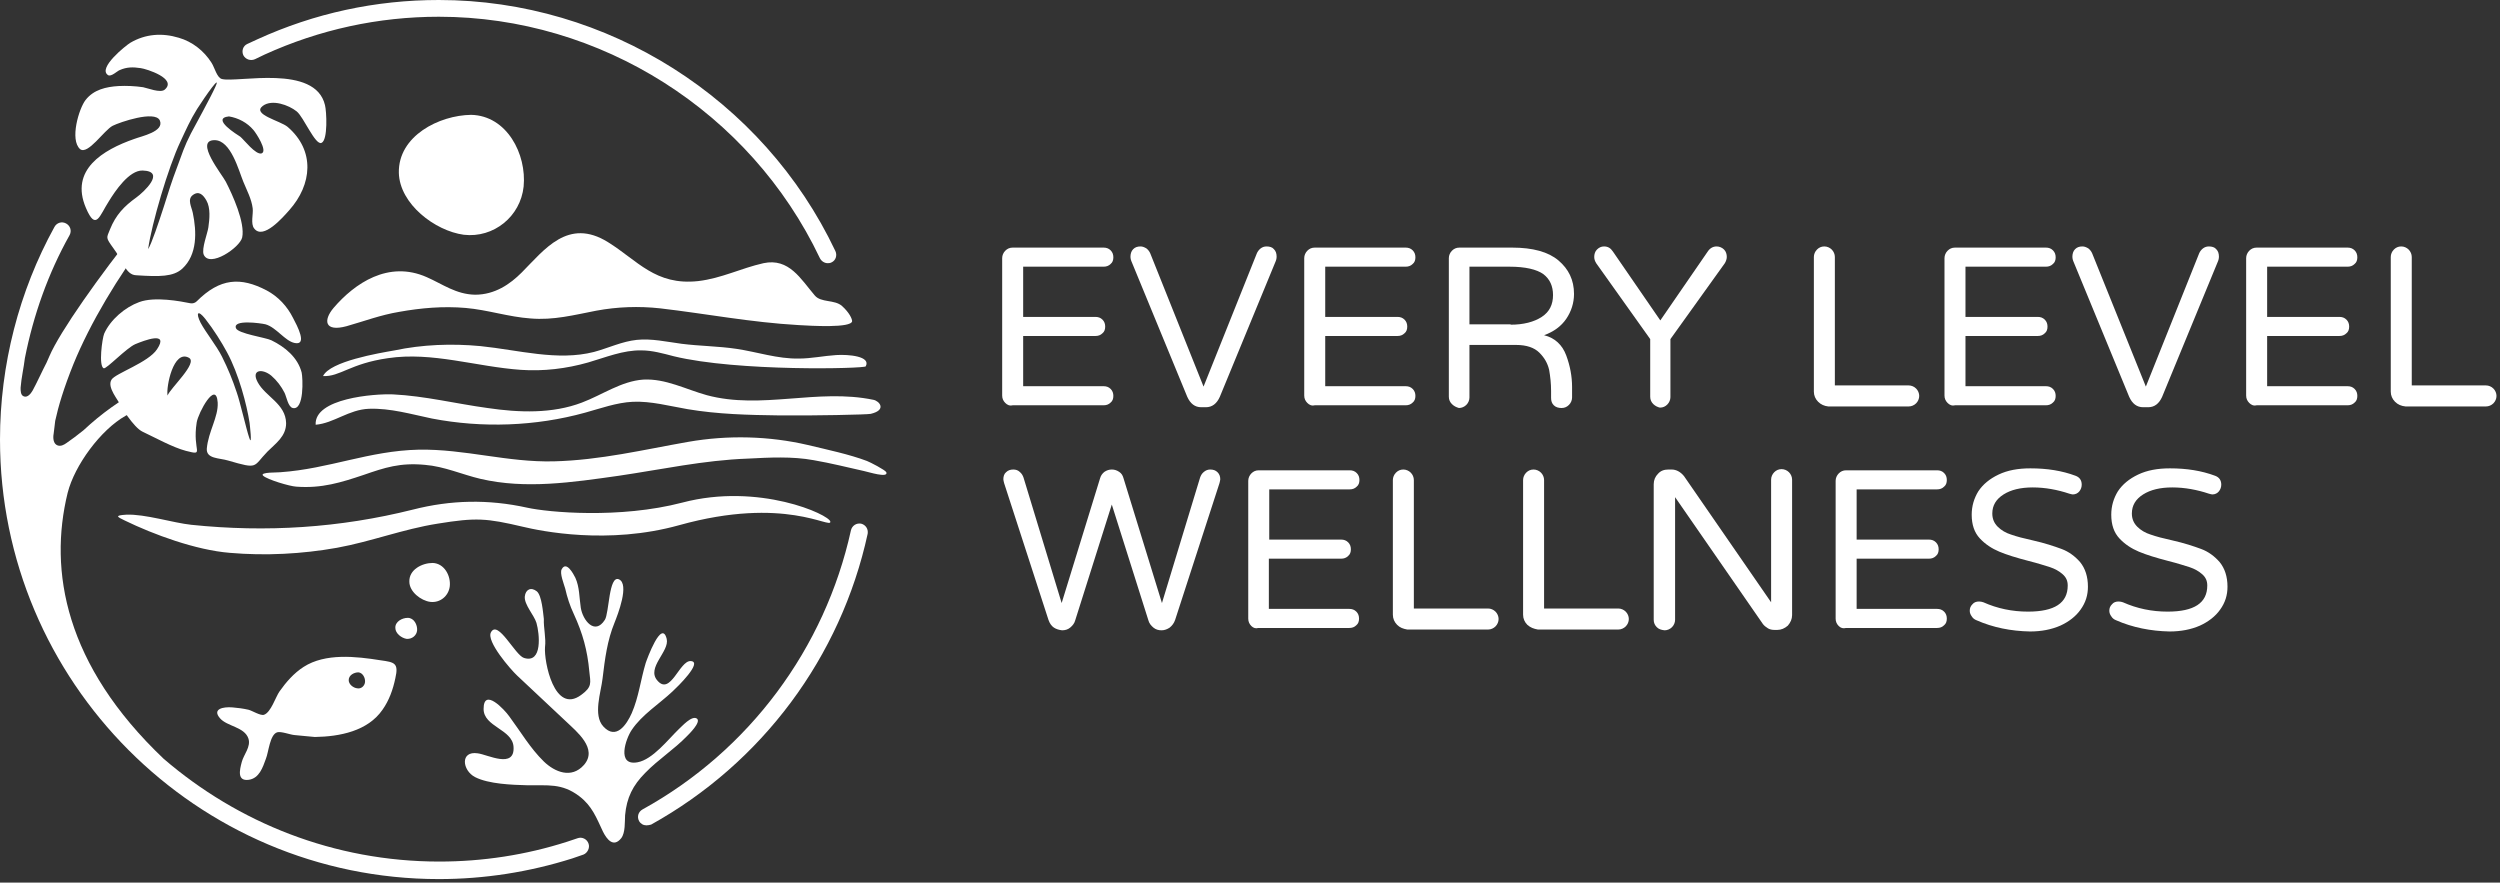
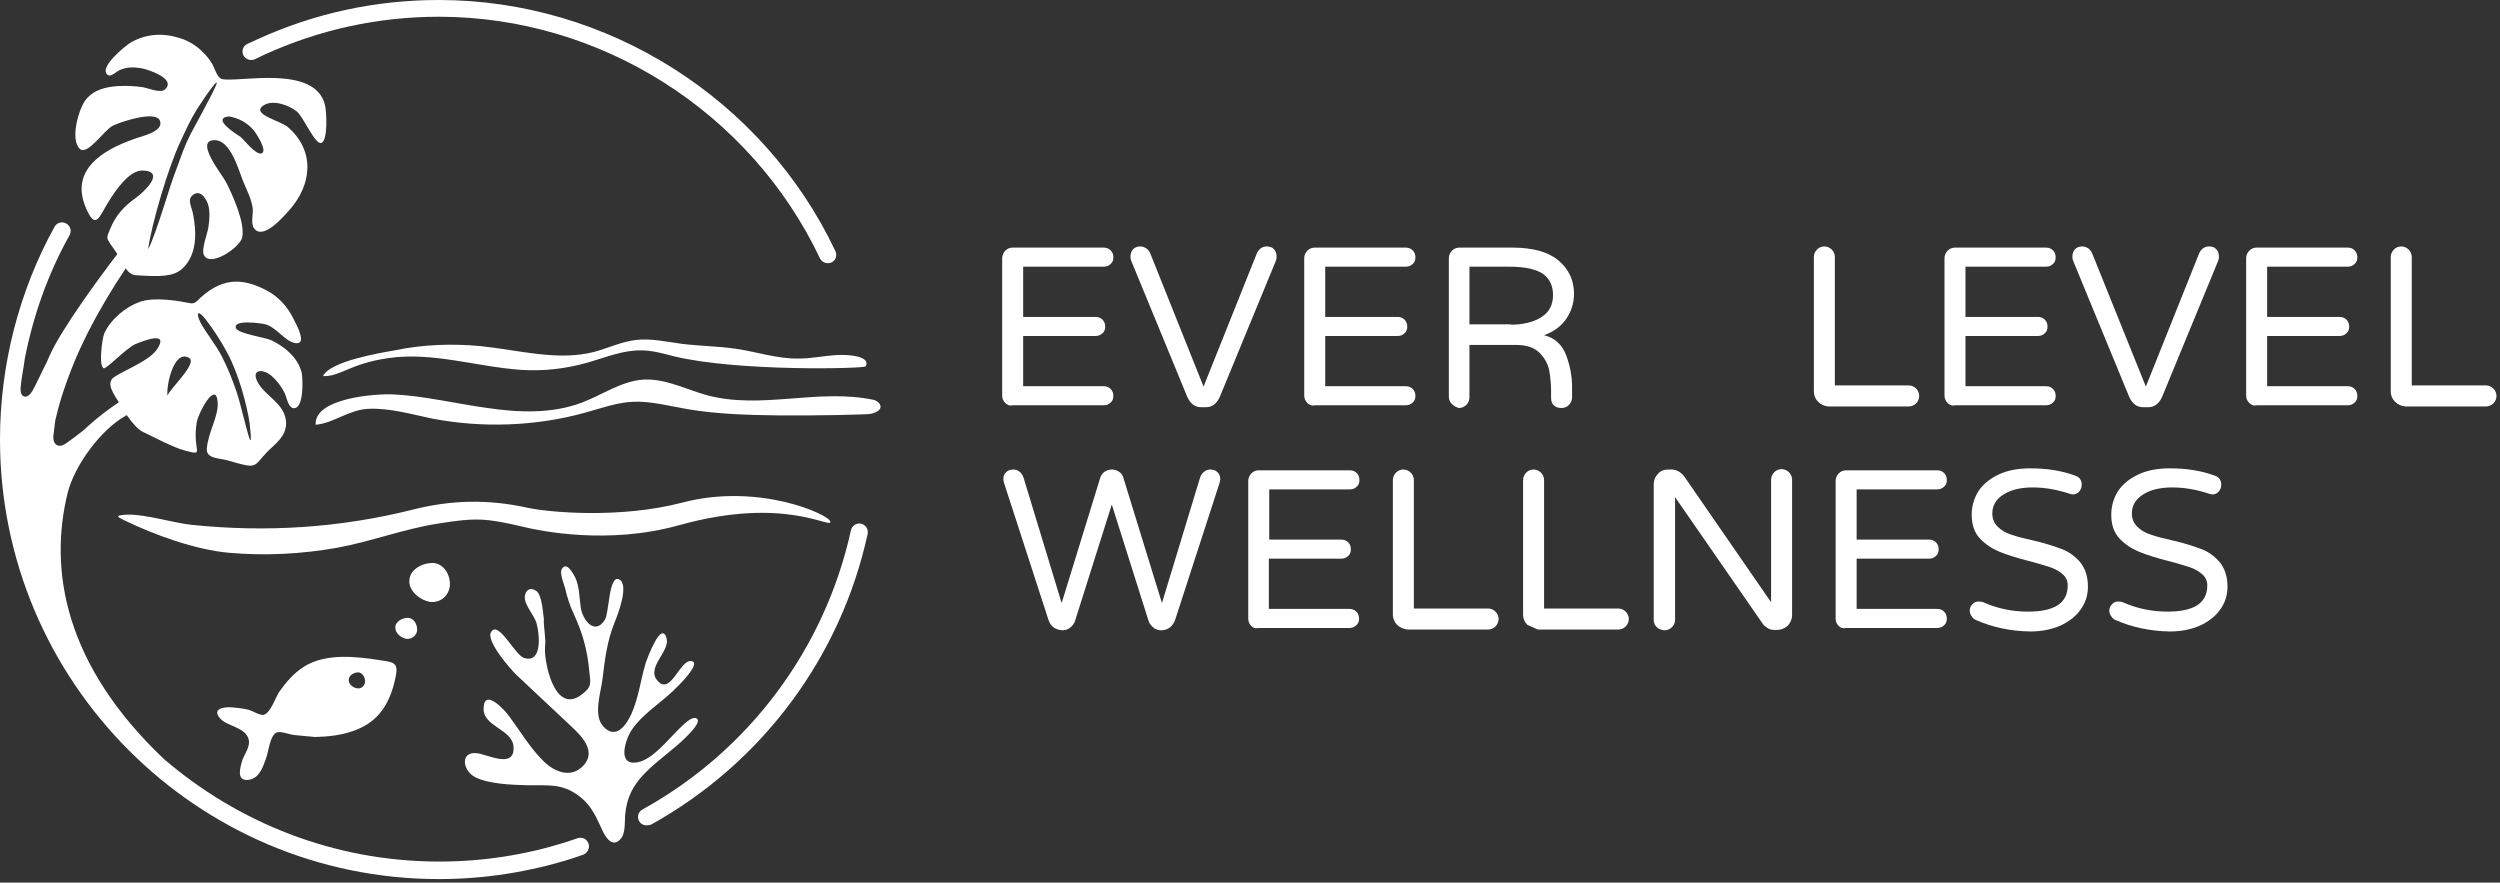
<svg xmlns="http://www.w3.org/2000/svg" width="643" height="227" viewBox="0 0 643 227" fill="none">
  <rect x="0" y="0" width="643" height="227" fill="#333333" stroke="none" />
  <path d="M258.56 103.638C258.06 103.137 257.76 102.536 257.76 101.735V66.388C257.76 65.687 258.06 64.986 258.56 64.486C259.06 63.985 259.659 63.684 260.459 63.684H283.856C284.556 63.684 285.156 63.885 285.655 64.385C286.155 64.886 286.355 65.487 286.355 66.188C286.355 66.889 286.155 67.49 285.655 67.89C285.156 68.391 284.556 68.591 283.856 68.591H263.159V81.508H281.756C282.456 81.508 283.056 81.709 283.556 82.209C284.056 82.71 284.256 83.311 284.256 84.011C284.256 84.713 284.056 85.313 283.556 85.714C283.056 86.214 282.456 86.415 281.756 86.415H263.159V99.332H283.856C284.556 99.332 285.156 99.532 285.655 100.033C286.155 100.533 286.355 101.134 286.355 101.835C286.355 102.536 286.155 103.137 285.655 103.537C285.156 104.038 284.556 104.238 283.856 104.238H260.459C259.659 104.439 259.06 104.138 258.56 103.638Z" fill="white" />
  <path d="M305.352 102.035L290.955 67.089C290.855 66.789 290.755 66.488 290.755 66.088C290.755 65.287 290.955 64.586 291.455 64.085C291.954 63.584 292.554 63.384 293.354 63.384C293.854 63.384 294.354 63.584 294.854 63.885C295.254 64.185 295.654 64.686 295.854 65.186L309.552 99.432L323.25 65.186C323.45 64.686 323.849 64.185 324.249 63.885C324.649 63.584 325.149 63.384 325.749 63.384C326.549 63.384 327.249 63.584 327.649 64.085C328.149 64.586 328.349 65.186 328.349 66.088C328.349 66.488 328.249 66.789 328.149 67.089L313.751 102.035C312.951 103.838 311.751 104.739 310.152 104.739H308.952C307.352 104.739 306.152 103.838 305.352 102.035Z" fill="white" />
  <path d="M336.248 103.638C335.748 103.137 335.448 102.536 335.448 101.735V66.388C335.448 65.687 335.748 64.986 336.248 64.486C336.748 63.985 337.347 63.684 338.147 63.684H361.544C362.244 63.684 362.843 63.885 363.343 64.385C363.843 64.886 364.043 65.487 364.043 66.188C364.043 66.889 363.843 67.49 363.343 67.89C362.843 68.391 362.244 68.591 361.544 68.591H340.847V81.508H359.444C360.144 81.508 360.744 81.709 361.244 82.209C361.744 82.71 361.944 83.311 361.944 84.011C361.944 84.713 361.744 85.313 361.244 85.714C360.744 86.214 360.144 86.415 359.444 86.415H340.847V99.332H361.544C362.244 99.332 362.843 99.532 363.343 100.033C363.843 100.533 364.043 101.134 364.043 101.835C364.043 102.536 363.843 103.137 363.343 103.537C362.843 104.038 362.244 104.238 361.544 104.238H338.147C337.347 104.439 336.748 104.138 336.248 103.638Z" fill="white" />
  <path d="M373.442 103.938C372.942 103.437 372.642 102.837 372.642 102.035V66.388C372.642 65.687 372.942 64.986 373.442 64.486C373.942 63.985 374.542 63.684 375.341 63.684H388.939C394.238 63.684 398.238 64.786 400.837 66.989C403.437 69.192 404.837 71.996 404.837 75.6C404.837 77.903 404.137 80.106 402.837 82.009C401.537 83.911 399.638 85.313 397.138 86.214C399.938 86.915 401.837 88.718 402.837 91.421C403.837 94.125 404.337 96.829 404.337 99.532V102.236C404.337 102.937 404.037 103.638 403.537 104.138C403.037 104.639 402.437 104.939 401.637 104.939C400.837 104.939 400.138 104.739 399.638 104.238C399.138 103.738 398.938 103.137 398.938 102.336V100.533C398.938 98.631 398.738 96.829 398.438 95.126C398.038 93.424 397.238 92.022 395.938 90.72C394.638 89.419 392.639 88.718 389.939 88.718H377.941V102.236C377.941 102.937 377.641 103.638 377.141 104.138C376.641 104.639 375.941 104.939 375.241 104.939C374.542 104.739 373.942 104.439 373.442 103.938ZM388.539 83.511C391.839 83.511 394.538 82.81 396.538 81.508C398.538 80.207 399.438 78.304 399.438 75.901C399.438 73.598 398.638 71.795 396.938 70.494C395.238 69.292 392.339 68.591 388.239 68.591H377.941V83.411H388.539V83.511Z" fill="white" />
-   <path d="M425.234 103.938C424.734 103.437 424.434 102.837 424.434 102.035V87.216L410.536 67.69C410.236 67.189 410.036 66.689 410.036 66.088C410.036 65.387 410.236 64.686 410.736 64.185C411.236 63.684 411.836 63.384 412.536 63.384C413.536 63.384 414.235 63.785 414.835 64.686L427.033 82.409L439.232 64.686C439.831 63.785 440.631 63.384 441.531 63.384C442.231 63.384 442.931 63.684 443.431 64.185C443.931 64.686 444.131 65.387 444.131 66.088C444.131 66.588 443.931 67.189 443.631 67.69L429.633 87.216V102.136C429.633 102.837 429.333 103.537 428.833 104.038C428.333 104.539 427.733 104.839 426.933 104.839C426.434 104.739 425.734 104.439 425.234 103.938Z" fill="white" />
  <path d="M467.627 103.337C466.927 102.636 466.527 101.735 466.527 100.734V66.088C466.527 65.387 466.827 64.686 467.327 64.185C467.827 63.684 468.427 63.384 469.227 63.384C469.927 63.384 470.627 63.684 471.127 64.185C471.627 64.686 471.926 65.387 471.926 66.088V99.132H490.924C491.623 99.132 492.323 99.432 492.823 99.933C493.323 100.433 493.623 101.134 493.623 101.835C493.623 102.536 493.323 103.237 492.823 103.738C492.323 104.238 491.623 104.539 490.924 104.539H470.227C469.227 104.439 468.327 104.038 467.627 103.337Z" fill="white" />
  <path d="M500.922 103.638C500.422 103.137 500.122 102.536 500.122 101.735V66.388C500.122 65.687 500.422 64.986 500.922 64.486C501.422 63.985 502.022 63.684 502.822 63.684H526.218C526.918 63.684 527.518 63.885 528.018 64.385C528.518 64.886 528.718 65.487 528.718 66.188C528.718 66.889 528.518 67.49 528.018 67.89C527.518 68.391 526.918 68.591 526.218 68.591H505.521V81.508H524.118C524.818 81.508 525.418 81.709 525.918 82.209C526.418 82.71 526.618 83.311 526.618 84.011C526.618 84.713 526.418 85.313 525.918 85.714C525.418 86.214 524.818 86.415 524.118 86.415H505.521V99.332H526.218C526.918 99.332 527.518 99.532 528.018 100.033C528.518 100.533 528.718 101.134 528.718 101.835C528.718 102.536 528.518 103.137 528.018 103.537C527.518 104.038 526.918 104.238 526.218 104.238H502.822C502.022 104.439 501.422 104.138 500.922 103.638Z" fill="white" />
  <path d="M547.615 102.035L533.217 67.089C533.117 66.789 533.017 66.488 533.017 66.088C533.017 65.287 533.217 64.586 533.717 64.085C534.217 63.584 534.817 63.384 535.616 63.384C536.116 63.384 536.616 63.584 537.116 63.885C537.516 64.185 537.916 64.686 538.116 65.186L551.914 99.432L565.612 65.186C565.812 64.686 566.212 64.185 566.612 63.885C567.012 63.584 567.512 63.384 568.111 63.384C568.911 63.384 569.611 63.584 570.011 64.085C570.511 64.586 570.711 65.186 570.711 66.088C570.711 66.488 570.611 66.789 570.511 67.089L556.113 102.035C555.313 103.838 554.114 104.739 552.514 104.739H551.214C549.614 104.739 548.414 103.838 547.615 102.035Z" fill="white" />
  <path d="M578.51 103.638C578.01 103.137 577.71 102.536 577.71 101.735V66.388C577.71 65.687 578.01 64.986 578.51 64.486C579.01 63.985 579.61 63.684 580.41 63.684H603.806C604.506 63.684 605.106 63.885 605.606 64.385C606.106 64.886 606.306 65.487 606.306 66.188C606.306 66.889 606.106 67.49 605.606 67.89C605.106 68.391 604.506 68.591 603.806 68.591H583.109V81.508H601.706C602.406 81.508 603.006 81.709 603.506 82.209C604.006 82.71 604.206 83.311 604.206 84.011C604.206 84.713 604.006 85.313 603.506 85.714C603.006 86.214 602.406 86.415 601.706 86.415H583.109V99.332H603.806C604.506 99.332 605.106 99.532 605.606 100.033C606.106 100.533 606.306 101.134 606.306 101.835C606.306 102.536 606.106 103.137 605.606 103.537C605.106 104.038 604.506 104.238 603.806 104.238H580.41C579.61 104.439 579.01 104.138 578.51 103.638Z" fill="white" />
  <path d="M616.004 103.337C615.304 102.636 614.904 101.735 614.904 100.734V66.088C614.904 65.387 615.204 64.686 615.704 64.185C616.204 63.684 616.804 63.384 617.604 63.384C618.304 63.384 619.003 63.684 619.503 64.185C620.003 64.686 620.303 65.387 620.303 66.088V99.132H639.4C640.1 99.132 640.8 99.432 641.3 99.933C641.8 100.433 642.1 101.134 642.1 101.835C642.1 102.536 641.8 103.237 641.3 103.738C640.8 104.238 640.1 104.539 639.4 104.539H618.703C617.604 104.439 616.704 104.038 616.004 103.337Z" fill="white" />
  <path d="M271.058 161.414C270.458 161.014 269.958 160.313 269.658 159.412L258.26 124.265C258.16 123.864 258.06 123.464 258.06 123.264C258.06 122.563 258.26 121.862 258.76 121.461C259.26 120.961 259.86 120.76 260.659 120.76C261.259 120.76 261.859 120.961 262.259 121.361C262.759 121.762 263.059 122.262 263.259 122.863L273.057 155.106L282.956 122.963C283.156 122.262 283.556 121.762 284.056 121.361C284.656 120.961 285.256 120.76 285.955 120.76C286.655 120.76 287.255 120.961 287.855 121.361C288.455 121.762 288.755 122.262 288.955 122.963L298.853 155.106L308.652 122.863C308.852 122.262 309.152 121.762 309.652 121.361C310.152 120.961 310.652 120.76 311.252 120.76C312.051 120.76 312.651 120.961 313.151 121.461C313.651 121.962 313.851 122.563 313.851 123.264C313.851 123.464 313.751 123.864 313.651 124.265L302.253 159.412C301.953 160.313 301.453 160.914 300.853 161.414C300.253 161.815 299.553 162.115 298.753 162.115C297.954 162.115 297.254 161.915 296.654 161.414C296.054 160.914 295.554 160.313 295.354 159.512L285.955 129.772L276.557 159.512C276.357 160.313 275.857 160.914 275.257 161.414C274.657 161.915 273.957 162.115 273.157 162.115C272.358 162.015 271.658 161.815 271.058 161.414Z" fill="white" />
  <path d="M321.85 161.014C321.35 160.513 321.05 159.912 321.05 159.111V123.664C321.05 122.963 321.35 122.262 321.85 121.762C322.35 121.261 322.95 120.961 323.75 120.961H347.146C347.846 120.961 348.446 121.161 348.946 121.661C349.446 122.162 349.646 122.763 349.646 123.464C349.646 124.165 349.446 124.766 348.946 125.166C348.446 125.667 347.846 125.867 347.146 125.867H326.449V138.784H344.946C345.646 138.784 346.246 138.984 346.746 139.485C347.246 139.986 347.446 140.587 347.446 141.288C347.446 141.988 347.246 142.589 346.746 142.99C346.246 143.49 345.646 143.691 344.946 143.691H326.349V156.608H347.046C347.746 156.608 348.346 156.808 348.846 157.309C349.346 157.809 349.546 158.41 349.546 159.111C349.546 159.812 349.346 160.413 348.846 160.813C348.346 161.314 347.746 161.514 347.046 161.514H323.65C322.95 161.715 322.35 161.514 321.85 161.014Z" fill="white" />
  <path d="M359.344 160.713C358.644 160.012 358.244 159.111 358.244 158.11V123.464C358.244 122.763 358.544 122.062 359.044 121.561C359.544 121.061 360.144 120.76 360.944 120.76C361.644 120.76 362.344 121.061 362.843 121.561C363.343 122.062 363.643 122.763 363.643 123.464V156.508H382.74C383.44 156.508 384.14 156.808 384.64 157.309C385.14 157.809 385.44 158.51 385.44 159.211C385.44 159.912 385.14 160.613 384.64 161.114C384.14 161.615 383.44 161.915 382.74 161.915H361.944C360.844 161.715 360.044 161.414 359.344 160.713Z" fill="white" />
-   <path d="M392.839 160.713C392.139 160.012 391.739 159.111 391.739 158.11V123.464C391.739 122.763 392.039 122.062 392.539 121.561C393.039 121.061 393.639 120.76 394.439 120.76C395.138 120.76 395.838 121.061 396.338 121.561C396.838 122.062 397.138 122.763 397.138 123.464V156.508H416.235C416.935 156.508 417.635 156.808 418.135 157.309C418.635 157.809 418.935 158.51 418.935 159.211C418.935 159.912 418.635 160.613 418.135 161.114C417.635 161.615 416.935 161.915 416.235 161.915H395.538C394.439 161.715 393.639 161.414 392.839 160.713Z" fill="white" />
+   <path d="M392.839 160.713C392.139 160.012 391.739 159.111 391.739 158.11V123.464C391.739 122.763 392.039 122.062 392.539 121.561C393.039 121.061 393.639 120.76 394.439 120.76C395.138 120.76 395.838 121.061 396.338 121.561C396.838 122.062 397.138 122.763 397.138 123.464V156.508H416.235C416.935 156.508 417.635 156.808 418.135 157.309C418.635 157.809 418.935 158.51 418.935 159.211C418.935 159.912 418.635 160.613 418.135 161.114C417.635 161.615 416.935 161.915 416.235 161.915H395.538Z" fill="white" />
  <path d="M426.134 161.314C425.634 160.813 425.334 160.213 425.334 159.412V124.565C425.334 123.464 425.734 122.563 426.434 121.862C427.133 121.061 428.033 120.76 429.133 120.76H429.933C431.133 120.76 432.233 121.361 433.133 122.463L455.529 154.906V123.364C455.529 122.663 455.829 121.962 456.329 121.461C456.829 120.961 457.429 120.66 458.229 120.66C458.929 120.66 459.628 120.961 460.128 121.461C460.628 121.962 460.928 122.663 460.928 123.364V158.21C460.928 159.211 460.528 160.113 459.828 160.914C459.028 161.615 458.129 162.015 457.129 162.015H456.429C455.829 162.015 455.229 161.915 454.729 161.615C454.229 161.314 453.729 160.914 453.429 160.513L430.833 127.87V159.412C430.833 160.113 430.533 160.813 430.033 161.314C429.533 161.815 428.833 162.115 428.133 162.115C427.233 162.015 426.634 161.815 426.134 161.314Z" fill="white" />
  <path d="M472.926 161.014C472.426 160.513 472.126 159.912 472.126 159.111V123.664C472.126 122.963 472.426 122.262 472.926 121.762C473.426 121.261 474.026 120.961 474.826 120.961H498.222C498.922 120.961 499.522 121.161 500.022 121.661C500.522 122.162 500.722 122.763 500.722 123.464C500.722 124.165 500.522 124.766 500.022 125.166C499.522 125.667 498.922 125.867 498.222 125.867H477.526V138.784H496.123C496.823 138.784 497.423 138.984 497.922 139.485C498.422 139.986 498.622 140.587 498.622 141.288C498.622 141.988 498.422 142.589 497.922 142.99C497.423 143.49 496.823 143.691 496.123 143.691H477.526V156.608H498.222C498.922 156.608 499.522 156.808 500.022 157.309C500.522 157.809 500.722 158.41 500.722 159.111C500.722 159.812 500.522 160.413 500.022 160.813C499.522 161.314 498.922 161.514 498.222 161.514H474.826C474.026 161.715 473.426 161.514 472.926 161.014Z" fill="white" />
  <path d="M508.321 159.512C507.821 159.311 507.421 159.011 507.121 158.51C506.821 158.11 506.621 157.609 506.621 157.109C506.621 156.408 506.821 155.907 507.321 155.406C507.721 154.906 508.321 154.705 509.021 154.705C509.421 154.705 509.821 154.805 510.121 154.906C513.72 156.508 517.519 157.309 521.619 157.309C528.418 157.309 531.817 155.106 531.817 150.6C531.817 149.398 531.417 148.497 530.517 147.696C529.617 146.895 528.518 146.294 527.318 145.894C526.018 145.493 524.218 144.892 521.819 144.292C518.719 143.49 516.12 142.689 514.22 141.888C512.32 141.087 510.62 139.986 509.221 138.484C507.821 136.982 507.121 134.979 507.121 132.376C507.121 130.173 507.721 128.17 508.821 126.368C510.021 124.565 511.72 123.163 514.02 122.062C516.32 120.961 519.019 120.46 522.219 120.46C526.518 120.46 530.317 121.061 533.817 122.362C534.917 122.763 535.417 123.564 535.417 124.665C535.417 125.266 535.217 125.867 534.817 126.368C534.417 126.868 533.817 127.169 533.117 127.169C532.917 127.169 532.617 127.069 532.217 126.969C529.218 125.967 526.018 125.366 522.819 125.366C519.719 125.366 517.219 125.967 515.32 127.169C513.42 128.37 512.42 129.973 512.42 132.075C512.42 133.477 512.92 134.579 513.82 135.48C514.72 136.381 515.92 137.082 517.219 137.482C518.619 137.983 520.519 138.484 522.819 138.984C525.918 139.685 528.318 140.486 530.217 141.187C532.117 141.888 533.717 143.09 535.017 144.592C536.316 146.194 537.016 148.297 537.016 150.9C537.016 153.103 536.416 155.006 535.117 156.808C533.917 158.51 532.117 159.912 529.917 160.914C527.618 161.915 525.018 162.416 522.119 162.416C517.219 162.315 512.62 161.414 508.321 159.512Z" fill="white" />
  <path d="M544.215 159.512C543.715 159.311 543.316 159.011 543.016 158.51C542.716 158.11 542.516 157.609 542.516 157.109C542.516 156.408 542.716 155.907 543.216 155.406C543.615 154.906 544.215 154.705 544.915 154.705C545.315 154.705 545.715 154.805 546.015 154.906C549.615 156.508 553.414 157.309 557.513 157.309C564.312 157.309 567.712 155.106 567.712 150.6C567.712 149.398 567.312 148.497 566.412 147.696C565.512 146.895 564.412 146.294 563.212 145.894C561.913 145.493 560.113 144.892 557.713 144.292C554.614 143.49 552.014 142.689 550.114 141.888C548.215 141.087 546.515 139.986 545.115 138.484C543.715 136.982 543.016 134.979 543.016 132.376C543.016 130.173 543.615 128.17 544.715 126.368C545.915 124.565 547.615 123.163 549.914 122.062C552.214 120.961 554.914 120.46 558.113 120.46C562.413 120.46 566.212 121.061 569.711 122.362C570.811 122.763 571.311 123.564 571.311 124.665C571.311 125.266 571.111 125.867 570.711 126.368C570.311 126.868 569.711 127.169 569.011 127.169C568.812 127.169 568.512 127.069 568.112 126.969C565.112 125.967 561.913 125.366 558.713 125.366C555.614 125.366 553.114 125.967 551.214 127.169C549.315 128.37 548.315 129.973 548.315 132.075C548.315 133.477 548.815 134.579 549.715 135.48C550.614 136.381 551.814 137.082 553.114 137.482C554.514 137.983 556.413 138.484 558.713 138.984C561.813 139.685 564.212 140.486 566.112 141.187C568.012 141.888 569.611 143.09 570.911 144.592C572.211 146.194 572.911 148.297 572.911 150.9C572.911 153.103 572.311 155.006 571.011 156.808C569.811 158.51 568.012 159.912 565.812 160.914C563.512 161.915 560.913 162.416 558.013 162.416C553.214 162.315 548.515 161.414 544.215 159.512Z" fill="white" />
  <path d="M212.867 67.69C212.067 67.69 211.267 67.189 210.867 66.388C192.97 28.738 154.476 4.306 112.882 4.306C97.285 4.306 82.187 7.61 68.089 14.019C67.29 14.419 66.39 14.82 65.59 15.22C64.49 15.721 63.19 15.32 62.59 14.219C62.09 13.117 62.49 11.816 63.59 11.315C64.49 10.915 65.29 10.514 66.19 10.113C80.887 3.405 96.585 0 112.882 0C156.176 0 196.269 25.334 214.867 64.586C215.366 65.687 214.967 66.989 213.867 67.49C213.467 67.69 213.167 67.69 212.867 67.69Z" fill="white" />
  <path d="M166.274 212.282C165.474 212.282 164.774 211.881 164.374 211.18C163.774 210.079 164.174 208.777 165.274 208.176C192.67 193.056 212.167 166.821 218.866 136.381C219.166 135.179 220.266 134.479 221.465 134.679C222.665 134.979 223.365 136.081 223.165 137.282C216.266 169.024 195.969 196.261 167.474 212.082C167.074 212.182 166.674 212.282 166.274 212.282Z" fill="white" />
-   <path d="M205.368 83.611C193.07 82.91 181.772 80.707 169.774 79.305C164.274 78.704 158.775 78.905 153.376 79.906C147.677 81.007 142.378 82.409 136.479 81.909C130.78 81.508 125.48 79.706 119.781 79.205C113.982 78.704 108.283 79.205 102.684 80.207C97.885 81.007 93.685 82.61 89.086 83.911C83.487 85.413 83.087 82.409 85.787 79.205C91.186 72.897 99.885 66.889 109.783 71.295C113.882 73.097 117.282 75.701 122.181 75.801C127.28 75.801 131.18 73.097 134.179 70.093C139.978 64.285 146.077 55.874 156.376 62.283C163.974 66.989 168.574 73.498 179.572 72.296C185.571 71.595 190.57 68.992 196.369 67.69C202.968 66.288 205.968 71.795 209.567 76.001C211.167 77.903 214.667 77.002 216.566 78.704C218.466 80.407 219.166 82.009 219.166 82.61C218.966 84.412 208.668 83.811 205.368 83.611Z" fill="white" />
  <path d="M140.178 166.421C139.878 170.126 142.578 183.844 149.477 178.737C152.376 176.634 151.876 175.633 151.576 172.729C151.077 167.222 149.877 162.916 147.577 157.91C146.577 155.807 145.877 153.604 145.377 151.401C145.077 150.3 143.878 147.396 144.478 146.394C145.677 144.191 147.477 147.596 147.977 148.597C149.077 151 148.977 153.704 149.377 156.307C149.877 159.512 152.976 163.517 155.576 159.412C156.676 157.709 156.576 147.896 159.175 148.998C161.975 150.199 158.875 158.11 158.075 160.113C156.176 164.719 155.576 169.525 154.976 174.532C154.576 178.036 152.476 183.944 155.176 186.848C158.475 190.453 161.175 186.347 162.475 183.444C164.275 179.338 164.774 174.832 166.074 170.526C166.374 169.625 170.174 159.111 171.473 164.318C172.273 167.522 166.174 171.728 169.074 175.032C172.473 179.038 174.773 169.825 177.672 170.026C180.872 170.226 174.173 176.735 172.973 177.836C169.574 181.04 165.074 183.844 162.475 187.749C160.975 189.952 158.475 197.062 163.975 196.06C167.874 195.359 171.873 190.152 174.573 187.549C175.273 186.948 177.972 183.844 179.272 184.845C180.372 185.747 177.172 188.851 176.673 189.351C173.373 192.756 169.274 195.359 165.974 198.764C162.775 201.968 161.175 205.172 160.775 209.678C160.675 211.28 160.875 214.184 159.775 215.586C157.776 218.09 156.076 215.887 155.076 213.884C153.376 210.279 152.276 207.275 148.977 204.772C144.478 201.367 140.878 202.068 135.579 201.968C131.78 201.868 125.681 201.668 122.181 199.865C118.882 198.163 118.282 193.056 122.881 193.757C125.381 194.058 132.479 197.863 132.08 192.055C131.78 187.549 124.381 186.948 124.381 182.342C124.381 176.735 129.78 182.542 130.98 184.245C133.879 188.15 136.379 192.455 139.878 195.86C142.678 198.564 146.977 200.366 150.177 196.761C153.876 192.556 148.277 188.15 145.677 185.646C141.478 181.641 137.179 177.736 132.979 173.731C131.38 172.229 124.981 164.919 126.28 162.616C128.08 159.311 132.479 168.524 134.779 169.225C139.578 170.727 138.778 163.016 137.979 160.213C137.379 158.21 134.779 155.506 134.979 153.404C135.179 151.601 136.579 150.9 138.079 152.102C139.378 153.203 139.678 157.709 139.878 159.211C139.778 161.414 140.478 164.218 140.178 166.421Z" fill="white" />
  <path d="M123.581 89.018C133.379 90.019 143.378 92.923 152.776 90.52C156.476 89.519 159.975 87.817 163.775 87.416C167.574 87.016 171.473 87.917 175.273 88.417C179.972 89.018 184.671 89.018 189.371 89.719C194.77 90.52 199.969 92.323 205.468 92.222C208.668 92.222 211.867 91.522 215.067 91.321C218.266 91.121 224.065 91.622 222.665 94.225C222.365 94.826 189.671 95.627 173.273 91.622C170.574 90.921 167.774 90.12 164.974 90.12C160.275 90.019 155.776 91.922 151.277 93.224C145.677 94.826 139.778 95.527 133.979 95.126C122.481 94.325 111.183 90.42 99.785 92.122C89.986 93.524 87.487 96.929 83.087 96.728C84.887 92.923 97.485 90.821 101.484 90.12C108.583 88.618 116.182 88.317 123.581 89.018Z" fill="white" />
  <path d="M101.084 101.435C109.283 101.835 117.282 103.838 125.38 104.939C133.479 106.141 142.078 106.441 149.677 103.537C154.976 101.535 159.775 98.03 165.474 97.63C171.173 97.329 176.372 100.133 181.772 101.635C195.869 105.44 210.267 99.832 224.665 102.837C226.165 103.137 228.164 105.44 223.965 106.441C223.265 106.642 208.967 106.942 200.369 106.842C192.47 106.742 184.571 106.541 176.872 105.24C172.173 104.439 167.474 103.137 162.775 103.337C158.575 103.537 154.476 105.039 150.477 106.141C137.778 109.646 124.081 110.146 111.083 107.643C105.783 106.541 100.384 104.939 94.885 105.14C89.686 105.34 85.887 108.844 81.187 109.245C80.787 102.436 96.285 101.234 101.084 101.435Z" fill="white" />
-   <path d="M121.181 29.539C130.38 29.739 135.479 39.653 134.679 47.964C133.879 55.674 126.98 61.281 119.281 60.38C111.883 59.379 102.784 52.47 102.584 44.459C102.384 34.946 112.982 29.639 121.181 29.539Z" fill="white" />
  <path d="M104.884 158.911C106.483 158.911 107.383 160.713 107.283 162.115C107.183 163.417 105.983 164.418 104.584 164.318C103.284 164.118 101.684 162.916 101.684 161.514C101.584 159.912 103.384 158.911 104.884 158.911Z" fill="white" />
  <path d="M111.283 144.792C114.282 144.892 115.982 148.097 115.682 150.8C115.382 153.304 113.182 155.106 110.683 154.805C108.283 154.505 105.284 152.202 105.284 149.599C105.184 146.494 108.583 144.792 111.283 144.792Z" fill="white" />
  <path d="M97.885 169.825C91.586 168.824 83.687 167.923 78.088 171.528C75.588 173.13 73.588 175.433 71.889 177.836C70.889 179.238 69.689 183.243 67.889 183.844C66.99 184.144 64.79 182.743 63.89 182.542C62.59 182.242 61.09 182.042 59.791 181.942C57.391 181.741 54.492 182.342 56.591 184.745C58.391 186.848 62.89 186.948 63.89 189.952C64.59 192.055 62.69 194.058 62.19 195.96C61.59 198.163 60.99 200.967 63.99 200.566C66.69 200.166 67.59 197.362 68.389 195.159C69.089 193.457 69.389 188.951 71.289 188.35C72.289 188.05 74.588 188.951 75.688 189.051C77.388 189.251 79.188 189.351 80.987 189.552C87.386 189.452 94.585 188.05 98.385 182.542C100.084 180.139 101.084 177.335 101.684 174.432C102.584 170.526 101.484 170.326 97.885 169.825ZM93.885 175.433C93.785 176.434 92.885 177.235 91.886 177.035C90.886 176.935 89.686 176.034 89.686 174.932C89.686 173.631 91.086 172.93 92.186 172.93C93.285 173.03 93.985 174.331 93.885 175.433Z" fill="white" />
  <path d="M151.376 216.988C150.976 215.786 149.677 215.186 148.577 215.586L145.877 216.487C135.279 219.892 124.181 221.594 112.982 221.594C85.887 221.594 61.191 211.581 42.093 195.159C16.697 171.027 12.498 146.795 17.397 126.768C19.197 119.659 25.896 110.547 32.295 106.942C34.095 105.941 35.994 105.039 37.994 104.238C37.494 102.837 36.994 101.335 36.494 99.933C30.995 102.837 25.996 106.441 21.497 110.647C19.997 111.848 18.297 113.15 17.097 113.951C16.397 114.452 15.598 114.852 14.798 114.552C13.698 114.152 13.598 112.65 13.798 111.548C13.898 110.547 14.098 109.345 14.198 108.244C14.998 104.539 16.397 99.832 18.897 93.624C23.196 83.11 30.295 71.195 38.294 60.681C37.394 59.98 36.394 59.379 35.395 58.678C25.596 70.894 15.398 85.313 12.698 91.622C12.498 92.122 12.198 92.723 11.998 93.224C10.898 95.326 9.399 98.631 8.399 100.433C7.899 101.335 6.999 102.336 6.099 101.935C5.299 101.635 5.299 100.533 5.299 99.732C5.499 97.129 6.099 94.626 6.399 92.122C8.599 81.007 12.398 70.293 17.897 60.48C18.497 59.379 18.097 58.077 16.997 57.476C15.898 56.876 14.598 57.276 13.998 58.377C4.899 74.899 0 93.825 0 113.05C0 175.333 50.592 226.1 112.882 226.1C124.581 226.1 136.079 224.298 147.177 220.793L150.077 219.792C151.076 219.391 151.776 218.09 151.376 216.988Z" fill="white" />
-   <path d="M107.683 115.654C119.581 115.453 130.48 118.958 142.478 118.658C154.376 118.357 165.574 115.654 176.972 113.651C187.271 111.848 197.869 112.149 207.768 114.452C212.767 115.654 218.466 116.855 222.965 118.557C223.765 118.858 227.664 120.86 227.964 121.461C228.564 123.063 223.265 121.361 222.265 121.161C217.766 120.16 213.867 119.158 209.267 118.357C203.768 117.356 197.969 117.656 192.27 117.957C181.072 118.357 170.073 120.76 159.175 122.362C147.177 124.065 135.179 125.867 123.581 123.163C118.881 122.062 114.282 119.959 109.283 119.559C102.884 118.958 98.984 120.26 93.485 122.162C87.786 124.065 82.787 125.667 76.188 125.166C74.488 125.066 68.789 123.364 67.689 122.362C66.59 121.361 71.789 121.561 72.089 121.461C84.787 120.56 94.785 115.954 107.683 115.654Z" fill="white" />
  <path d="M28.995 32.343C30.795 31.442 39.794 28.338 41.093 30.941C42.393 33.845 36.294 35.047 34.495 35.748C26.496 38.551 17.897 43.658 22.096 53.471C24.696 59.579 25.596 55.474 27.995 51.769C29.595 49.165 33.195 43.758 36.694 43.858C42.793 44.059 36.894 49.466 35.094 50.767C31.895 53.07 29.795 55.273 28.296 58.978C27.396 61.281 27.096 60.981 29.195 63.885C31.495 66.889 32.295 70.694 34.995 70.794C41.093 71.195 44.593 71.195 46.893 69.092C50.792 65.487 50.592 59.579 49.592 54.773C49.292 53.271 48.092 51.268 49.592 50.167C51.192 48.965 52.292 50.167 53.092 51.569C54.191 53.471 53.892 56.375 53.592 58.478C53.392 59.98 51.792 63.985 52.392 65.487C53.892 68.992 61.69 63.684 62.29 61.081C63.09 57.276 59.791 50.066 58.091 46.762C57.191 44.96 49.892 36.048 55.191 36.048C59.391 36.048 61.39 43.858 62.59 46.762C63.49 48.965 64.69 51.168 64.99 53.571C65.19 54.973 64.39 57.576 65.39 58.778C67.689 61.782 72.789 55.874 74.388 54.072C80.287 47.463 81.087 38.751 73.988 32.643C72.089 31.041 64.69 29.439 67.589 27.236C69.989 25.434 74.288 27.036 76.288 28.638C78.088 30.04 81.087 37.45 82.687 36.749C84.387 36.048 83.987 28.538 83.587 27.036C81.087 16.422 61.09 21.328 57.091 20.327C55.791 20.027 55.191 17.323 54.391 16.121C52.492 13.117 49.492 10.714 45.993 9.713C41.693 8.411 37.394 8.712 33.495 11.015C32.495 11.615 24.996 17.523 27.796 19.326C28.596 19.826 30.195 18.224 30.795 18.024C32.595 17.223 34.195 17.223 36.194 17.523C37.694 17.724 45.593 20.227 42.393 23.031C41.294 24.032 37.894 22.63 36.794 22.43C34.694 22.129 32.595 22.029 30.495 22.129C27.296 22.33 24.096 23.031 21.997 25.734C20.297 27.937 17.897 35.948 20.597 38.351C22.596 39.953 26.796 33.444 28.995 32.343ZM58.891 29.94C61.29 30.34 63.59 31.542 65.19 33.444C65.89 34.245 68.889 38.852 67.289 39.452C65.79 39.953 62.69 35.848 61.79 35.147C61.19 34.746 54.092 30.44 58.891 29.94ZM46.393 36.448C47.892 33.244 48.892 30.941 50.692 28.037C52.992 24.432 56.991 18.825 55.391 22.33C54.291 24.833 49.992 32.643 49.092 34.346C47.392 37.65 46.793 39.653 45.493 43.157C44.193 46.562 43.293 49.466 42.193 52.97C40.794 57.276 38.994 62.683 38.094 64.085C38.994 57.576 43.293 42.957 46.393 36.448Z" fill="white" />
  <path d="M26.696 94.726C27.396 94.926 32.495 89.519 34.795 88.517C36.994 87.616 43.593 85.013 40.394 89.819C38.194 93.224 29.695 96.028 28.695 97.63C27.396 99.632 30.595 103.037 30.895 104.138C30.895 104.138 34.295 109.946 36.694 111.047C39.894 112.549 44.393 115.053 47.792 115.954C52.892 117.256 49.392 116.154 50.592 108.644C50.992 106.141 55.591 97.63 55.991 103.537C56.191 107.242 53.592 110.947 53.192 115.353C52.992 118.057 56.391 117.756 58.691 118.457C66.59 120.76 64.99 120.059 68.789 116.154C70.889 114.051 73.588 112.249 73.588 108.844C73.489 103.838 68.289 102.035 66.29 98.331C64.49 95.026 67.49 94.726 69.789 96.628C71.189 97.83 72.389 99.432 73.189 101.034C73.689 102.035 74.088 104.639 75.288 104.939C78.288 105.64 77.888 97.129 77.588 95.827C76.588 91.922 73.289 89.218 69.789 87.516C68.389 86.815 61.191 85.814 60.691 84.412C59.791 82.109 66.99 83.11 68.289 83.411C71.089 84.212 73.289 87.716 75.788 88.217C79.188 88.918 76.388 83.711 75.388 81.809C73.888 78.805 71.589 76.301 68.589 74.699C61.89 71.195 56.591 71.495 50.592 77.503C50.192 77.903 49.592 78.104 48.992 78.004C46.493 77.503 39.794 76.201 35.794 77.703C32.195 79.005 28.396 82.209 26.796 85.814C26.296 87.016 25.296 94.225 26.696 94.726ZM52.792 82.009C54.991 84.813 56.991 88.017 58.391 90.62C61.39 96.128 63.49 104.138 64.19 108.744C64.19 108.744 64.99 115.353 64.09 112.549C63.39 110.547 61.69 103.137 60.891 100.934C59.791 97.63 58.691 94.926 57.091 91.722C55.691 88.918 52.992 85.614 51.592 83.01C50.292 80.407 50.892 79.606 52.792 82.009ZM48.592 92.022C50.992 93.324 43.793 99.832 43.093 101.735C42.693 99.532 44.593 89.819 48.592 92.022Z" fill="white" />
  <path d="M175.473 129.272C159.375 133.477 140.978 131.775 135.579 130.573C125.581 128.37 115.982 128.571 106.184 131.074C87.386 135.78 68.49 136.982 49.193 134.979C44.493 134.479 37.294 132.175 32.495 132.376C29.196 132.576 30.295 132.977 32.095 133.878C39.494 137.482 50.392 141.488 59.091 142.189C68.29 142.99 77.688 142.489 86.687 140.887C95.485 139.285 103.684 136.081 112.583 134.679C122.481 133.077 125.081 133.277 134.479 135.48C139.078 136.581 156.376 140.186 174.673 135.079C201.969 127.469 213.767 136.181 213.567 134.178C213.367 132.376 195.17 124.065 175.473 129.272Z" fill="white" />
</svg>